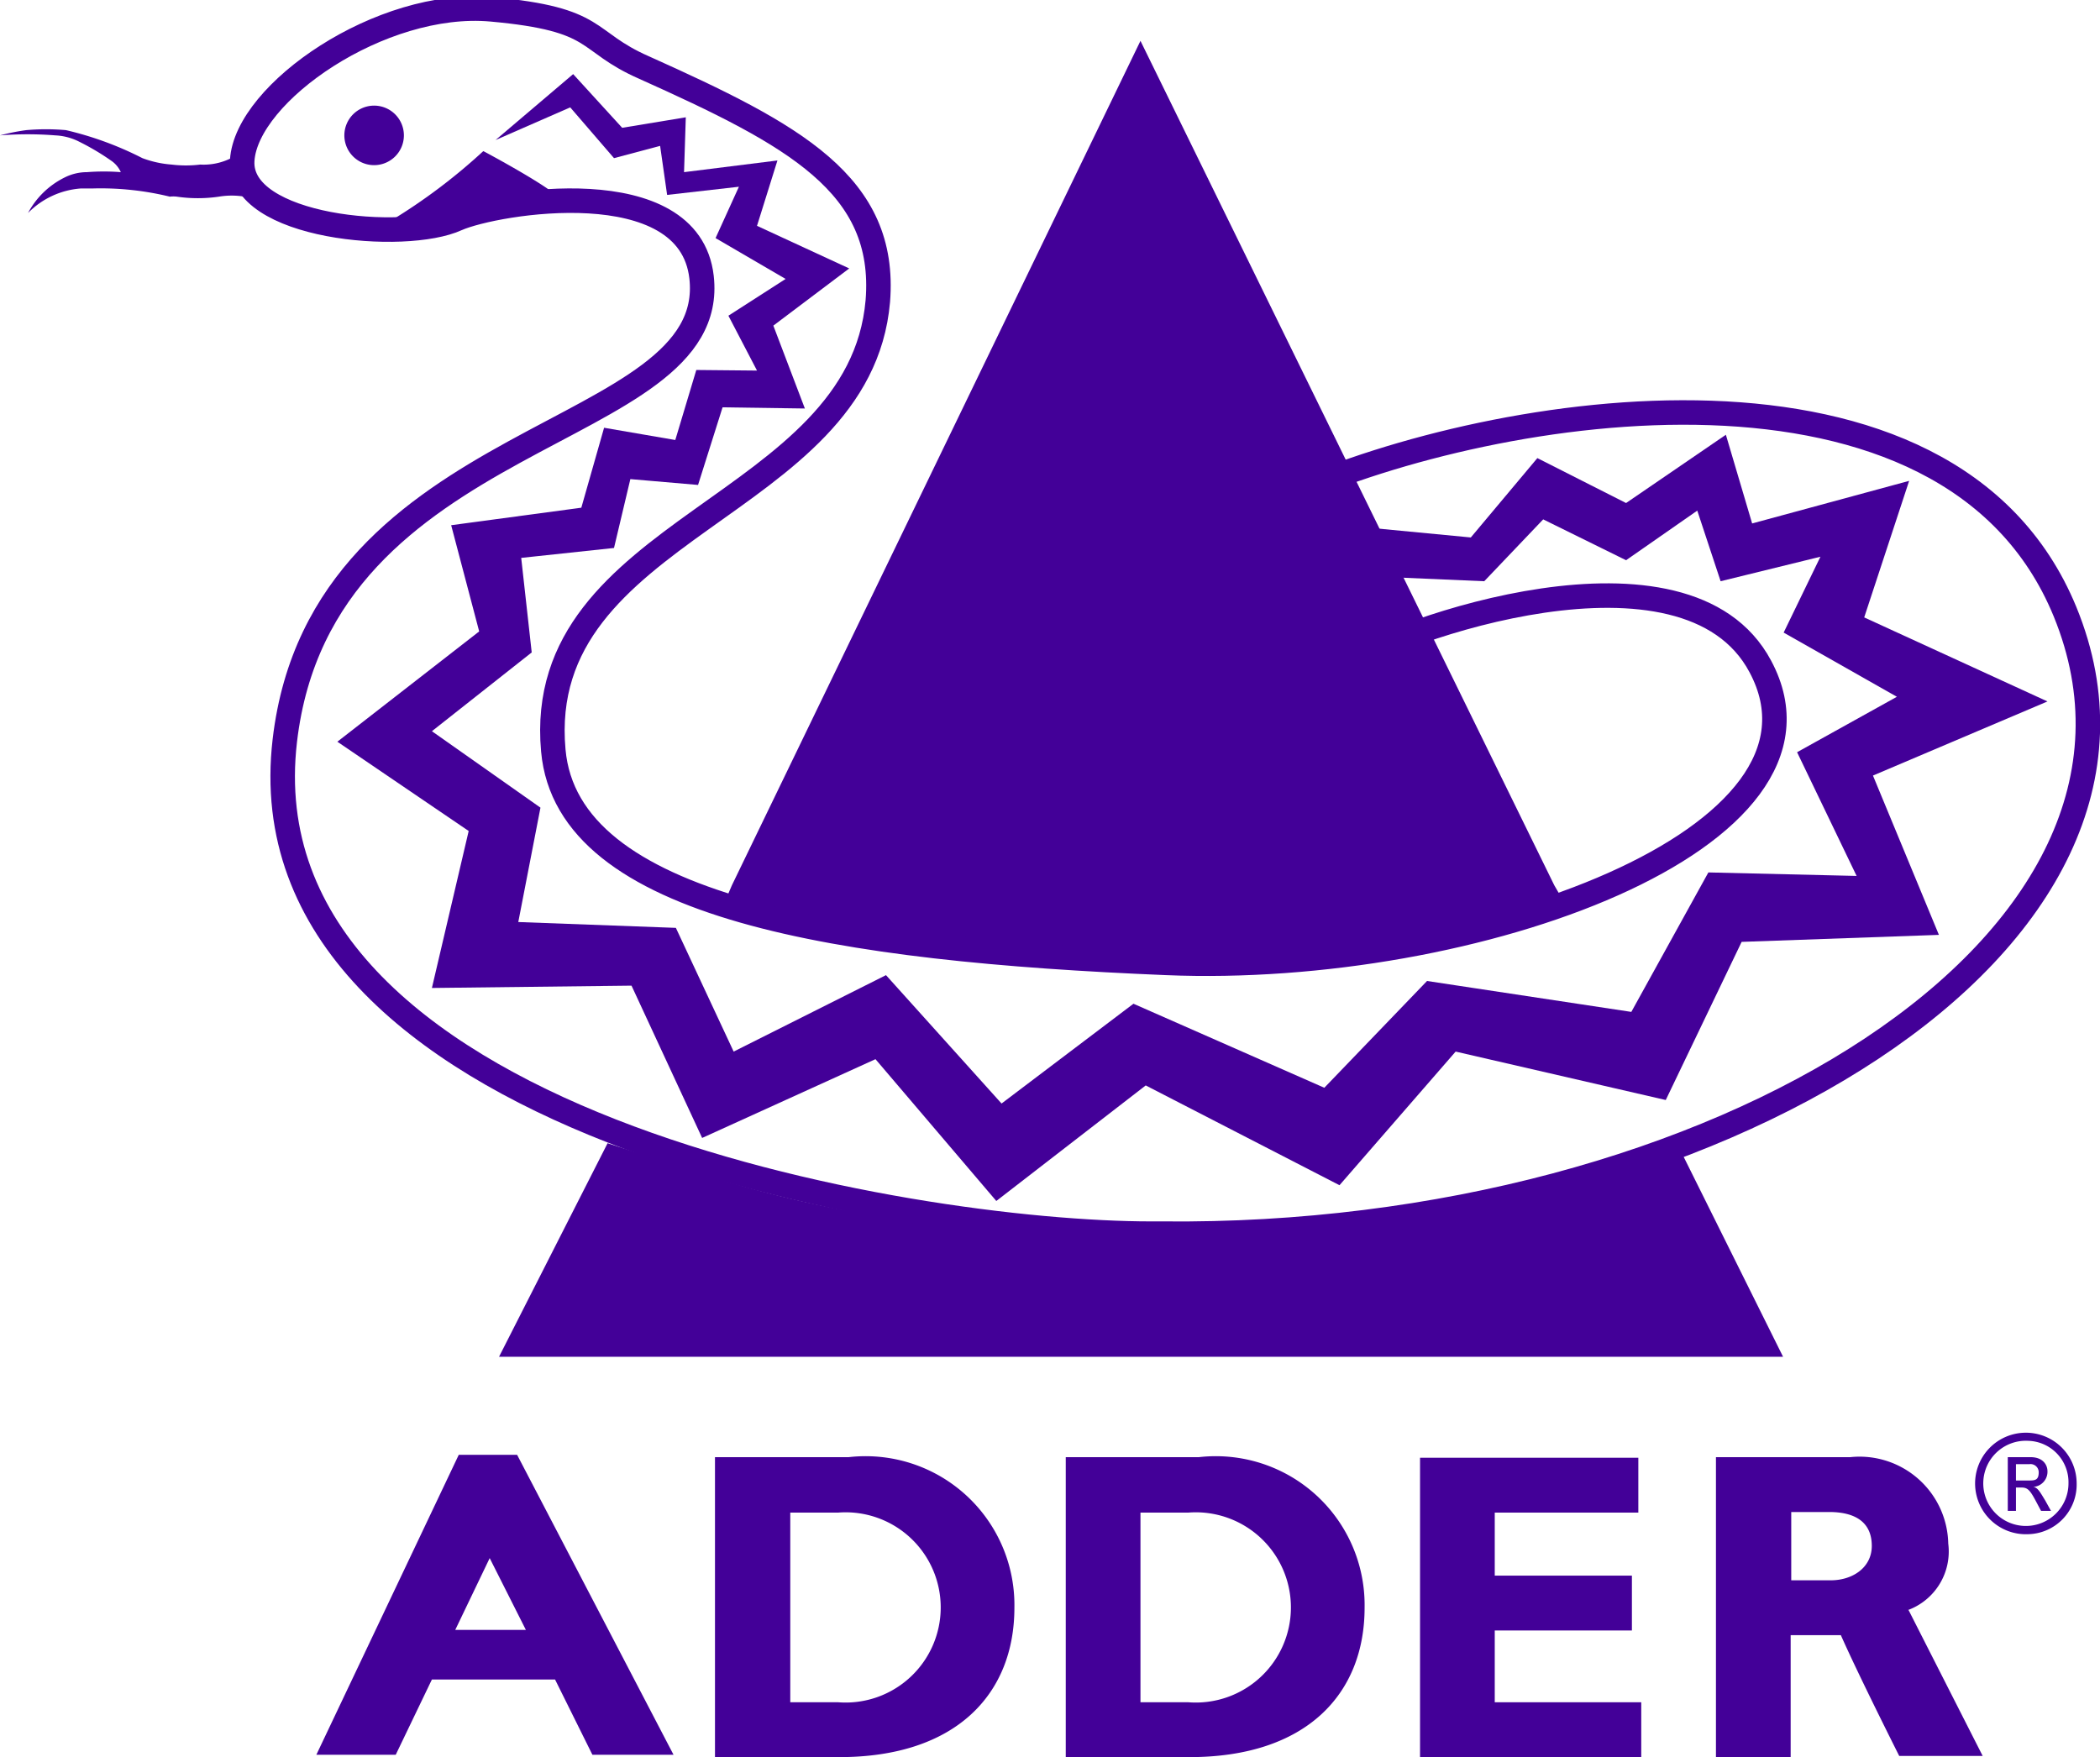
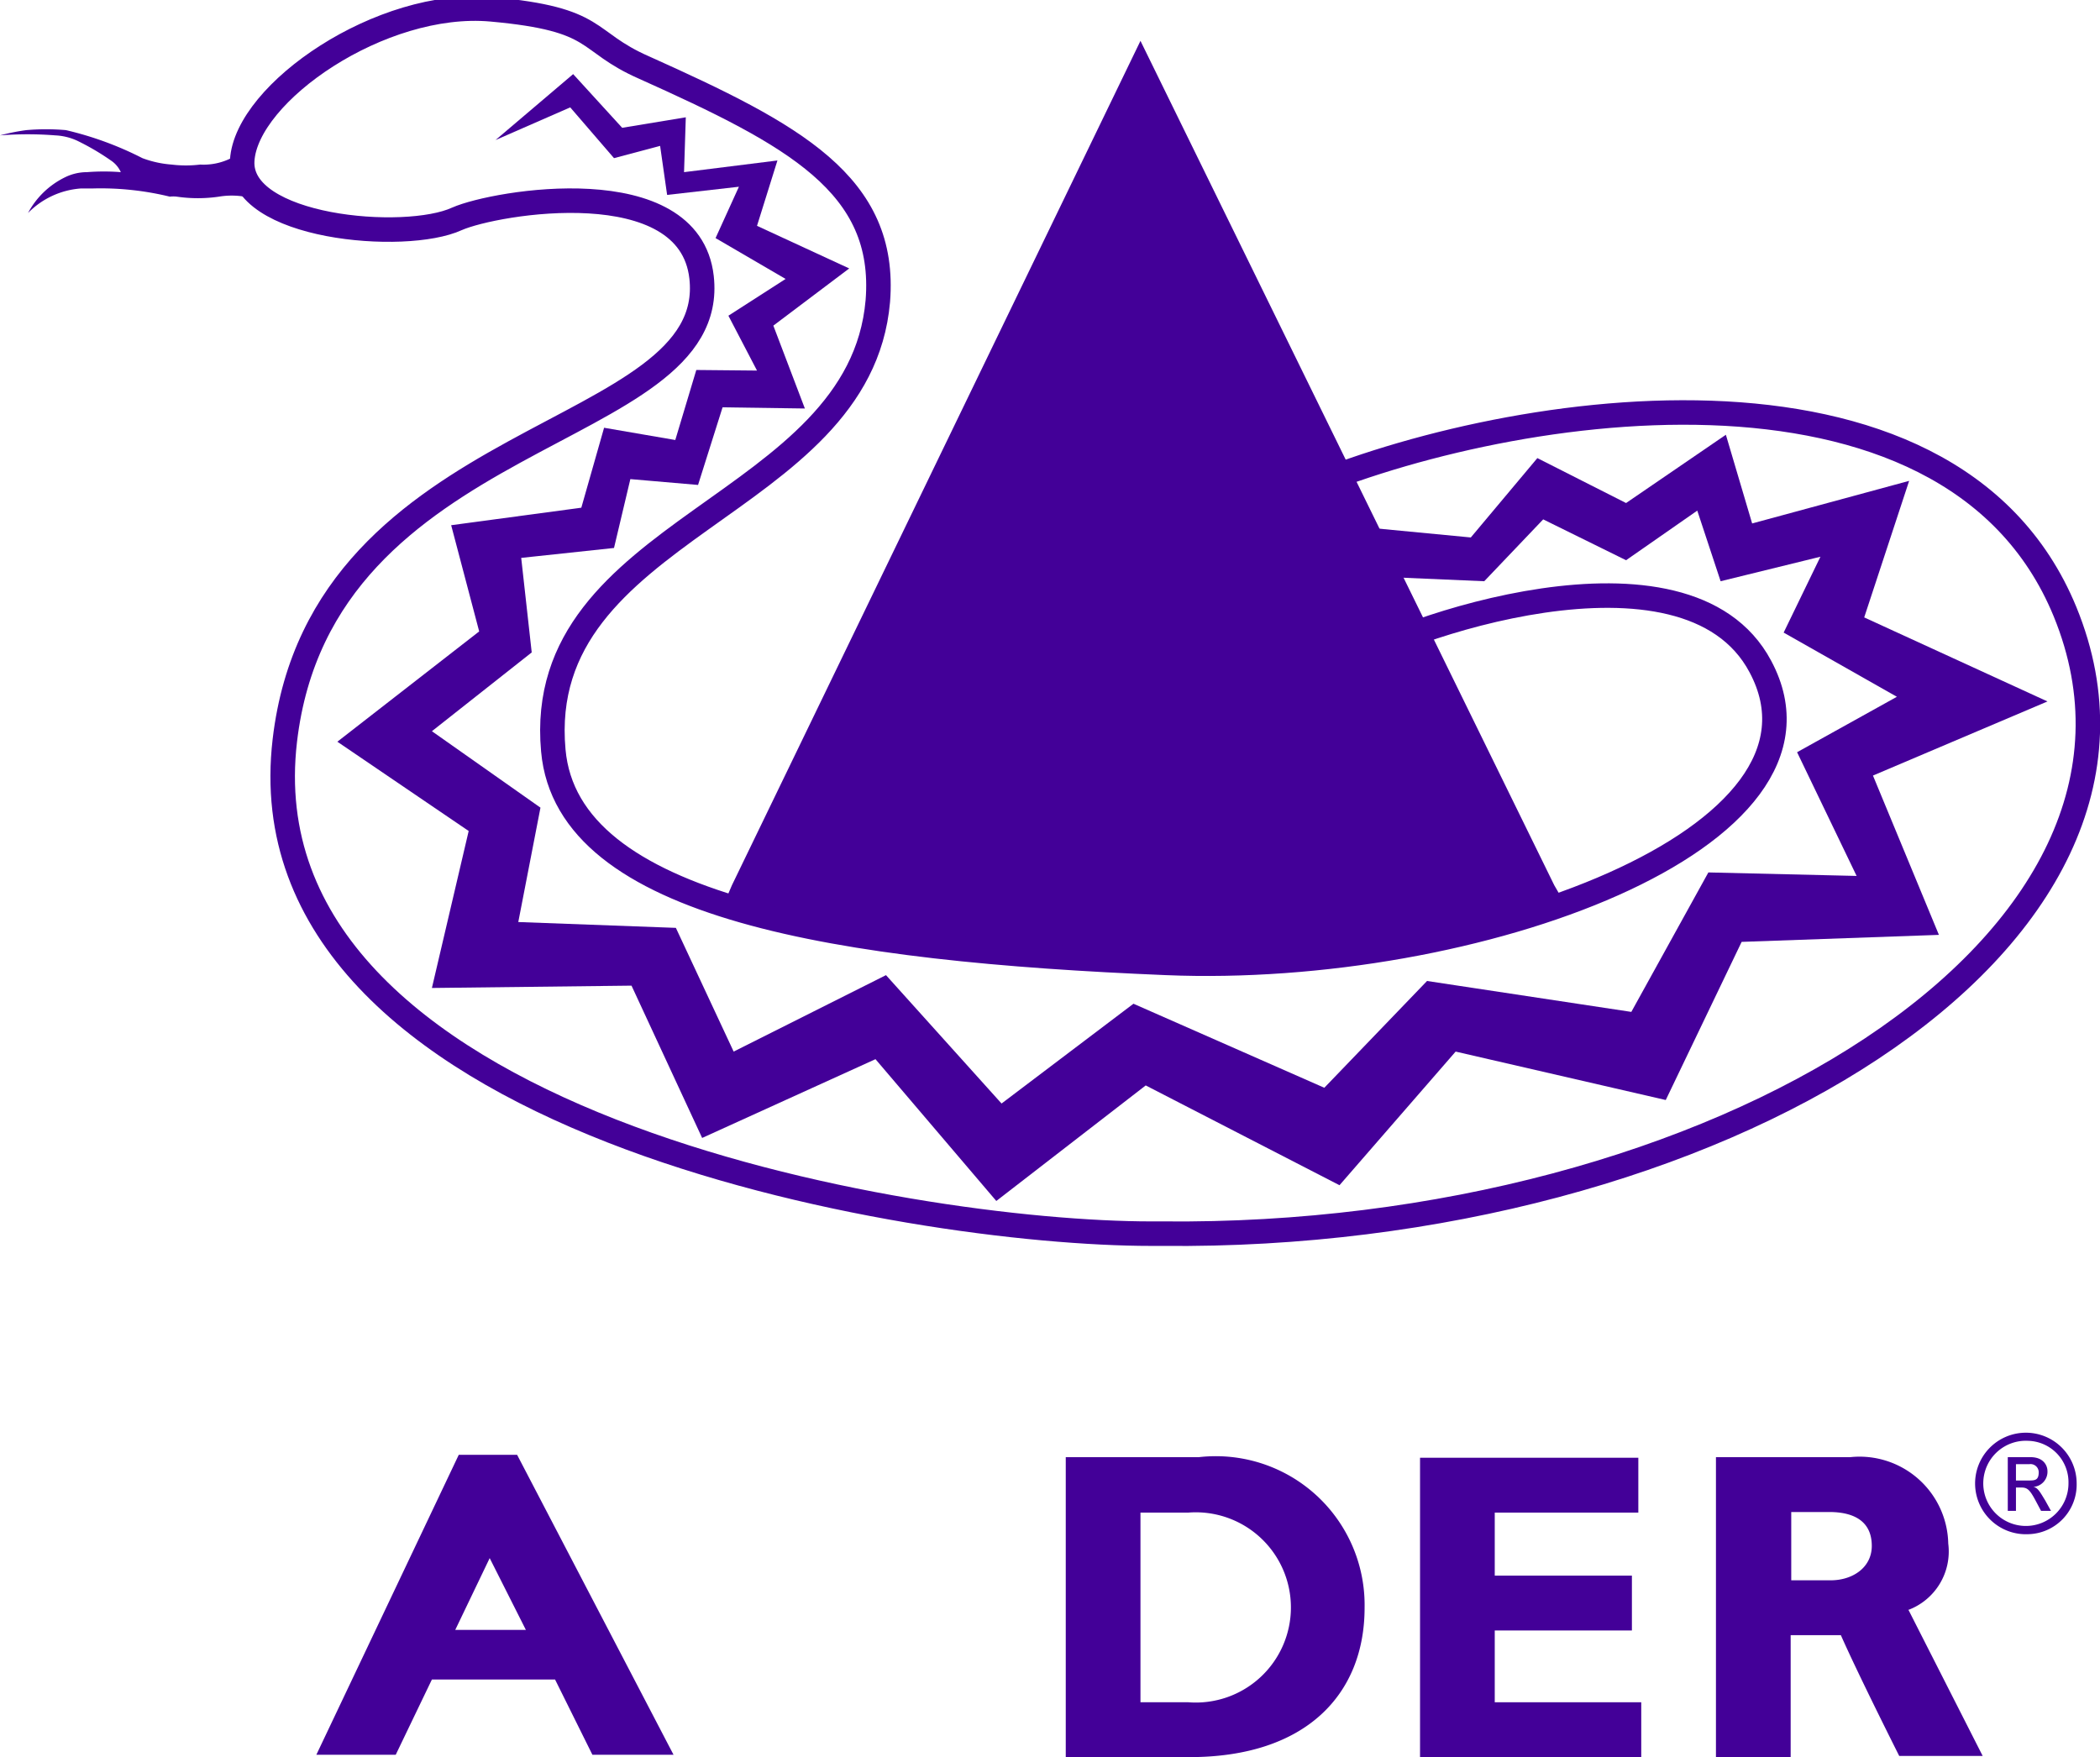
<svg xmlns="http://www.w3.org/2000/svg" id="katman_1" data-name="katman 1" viewBox="0 0 35.98 30.11">
  <defs>
    <style>.cls-1{fill:#430098;}.cls-2{fill:none;stroke:#430098;stroke-width:0.42px;}</style>
  </defs>
  <title>ADDER-LOGO</title>
  <path class="cls-1" d="M38.82,48a15.41,15.41,0,0,0,1.65.5,23.26,23.26,0,0,0,7,.36A20.09,20.09,0,0,0,52.87,48c.05,0,.28-.21.33-.23l-.11-.19L46,33.11,39,47.58Z" transform="translate(-26.46 -32.41)" />
-   <path class="cls-1" d="M38.26,52.45a20.52,20.52,0,0,0,4.91,1,26.8,26.8,0,0,0,12-1.49l.11.22,1.73,3.48h-22L36.87,52" transform="translate(-26.46 -32.41)" />
  <polygon class="cls-1" points="25.2 9.21 26.34 7.85 27.86 8.62 29.57 7.45 30.02 8.97 32.71 8.24 31.94 10.58 35.08 12.02 32.09 13.29 33.22 16.02 29.84 16.14 28.54 18.85 24.94 18.02 22.95 20.31 19.63 18.6 17.07 20.58 15 18.15 12.03 19.5 10.82 16.89 7.4 16.93 8.03 14.24 5.78 12.71 8.21 10.82 7.73 9 9.96 8.7 10.35 7.33 11.57 7.54 11.93 6.34 12.97 6.35 12.48 5.41 13.46 4.78 12.26 4.08 12.66 3.2 11.43 3.34 11.31 2.5 10.52 2.71 9.77 1.84 8.49 2.4 9.82 1.27 10.66 2.19 11.75 2.01 11.72 2.95 13.32 2.75 12.97 3.87 14.55 4.6 13.25 5.58 13.79 7 12.38 6.98 11.96 8.31 10.8 8.21 10.52 9.39 8.93 9.56 9.11 11.18 7.4 12.53 9.26 13.84 8.88 15.8 11.58 15.9 12.57 18.02 15.18 16.71 17.16 18.91 19.42 17.2 22.69 18.64 24.45 16.81 27.95 17.34 29.27 14.95 31.81 15.01 30.79 12.89 32.5 11.94 30.56 10.84 31.19 9.54 29.48 9.96 29.08 8.75 27.86 9.6 26.44 8.9 25.43 9.96 22.88 9.85 22.59 8.96 25.2 9.21" />
-   <path class="cls-1" d="M32.87,35.24a.51.51,0,1,0-.51-.51.51.51,0,0,0,.51.51" transform="translate(-26.46 -32.41)" />
  <path class="cls-1" d="M30.6,34.88c-.06.1-.09.19-.18.24a1.05,1.05,0,0,1-.53.11,2,2,0,0,1-.49,0,1.8,1.8,0,0,1-.5-.11,5.73,5.73,0,0,0-1.31-.48,3.88,3.88,0,0,0-.68,0,3.58,3.58,0,0,0-.45.09,6,6,0,0,1,.95,0,1,1,0,0,1,.37.09,4.19,4.19,0,0,1,.58.34.47.47,0,0,1,.17.2,3.74,3.74,0,0,0-.58,0,.85.85,0,0,0-.38.09,1.43,1.43,0,0,0-.63.61,1.41,1.41,0,0,1,.9-.42l.19,0a5,5,0,0,1,1.34.14.48.48,0,0,1,.12,0,2.49,2.49,0,0,0,.72,0,1.33,1.33,0,0,1,.44,0s.06,0,.15.09l.11.09" transform="translate(-26.46 -32.41)" />
  <path class="cls-1" d="M60.86,57.38h.39c.22,0,.29.14.29.24a.26.26,0,0,1-.25.27h0c.08,0,.13.1.21.23l.1.18h-.17l-.08-.15c-.11-.21-.15-.25-.26-.25H61v.4h-.14Zm.35.4c.11,0,.18,0,.18-.14a.14.14,0,0,0-.16-.14H61v.28Zm0-.68a.73.73,0,1,0,.69.73.71.71,0,0,0-.69-.73m0,1.6a.87.87,0,1,1,.83-.87.85.85,0,0,1-.83.87" transform="translate(-26.46 -32.41)" />
  <path class="cls-1" d="M35.47,60.34H34.26l.59-1.23Zm-.15-3h-1l-2.44,5.14h1.36l.62-1.29h2.11l.64,1.29H38Z" transform="translate(-26.46 -32.41)" />
-   <path class="cls-1" d="M40,58.33h.82a1.63,1.63,0,1,1,0,3.25H40Zm-1.29-.95v5.14h2.13c2,0,3-1.08,3-2.56A2.55,2.55,0,0,0,41,57.38Z" transform="translate(-26.46 -32.41)" />
  <path class="cls-1" d="M46,58.33h.82a1.63,1.63,0,1,1,0,3.25H46Zm-1.28-.95v5.14h2.12c2,0,3-1.08,3-2.56A2.55,2.55,0,0,0,47,57.38Z" transform="translate(-26.46 -32.41)" />
  <polygon class="cls-1" points="28.12 30.11 24.33 30.11 24.33 24.98 28.07 24.98 28.07 25.92 25.61 25.92 25.61 27 27.96 27 27.96 27.94 25.61 27.94 25.61 29.17 28.12 29.17 28.12 30.11" />
  <path class="cls-1" d="M57.15,58.32h.65c.48,0,.73.2.73.58s-.34.59-.7.59h-.68Zm2,1.68a1.07,1.07,0,0,0,.69-1.14,1.52,1.52,0,0,0-1.68-1.48h-2.3v5.14h1.28V60.43H58c.3.68,1,2.07,1,2.07h1.43L59.16,60" transform="translate(-26.46 -32.41)" />
-   <path class="cls-1" d="M34.74,35a9.94,9.94,0,0,1-1.58,1.19c-.69.41.25.21.74.14A7.52,7.52,0,0,0,35,36a4.64,4.64,0,0,1,1-.14c.35,0-1.22-.84-1.22-.84" transform="translate(-26.46 -32.41)" />
  <path class="cls-2" d="M48.56,40.89c3.52-1.57,11.29-2.84,13.28,2,2.32,5.66-6,10.76-15.47,10.66h-.19c-4.09,0-15.61-1.88-14.84-8.45.63-5.4,7.46-5.13,7.14-7.94-.21-1.85-3.53-1.29-4.19-1-.89.41-3.75.16-3.68-1s2.38-2.76,4.27-2.59,1.57.54,2.62,1c2.56,1.15,4.16,2,4,4-.31,3.57-5.91,3.85-5.56,7.7.24,2.7,4.94,3.41,10.5,3.64,5.28.22,11.76-2.13,10.18-5.08-1.27-2.39-6.27-.62-7.15,0" transform="translate(-26.46 -32.41)" />
</svg>